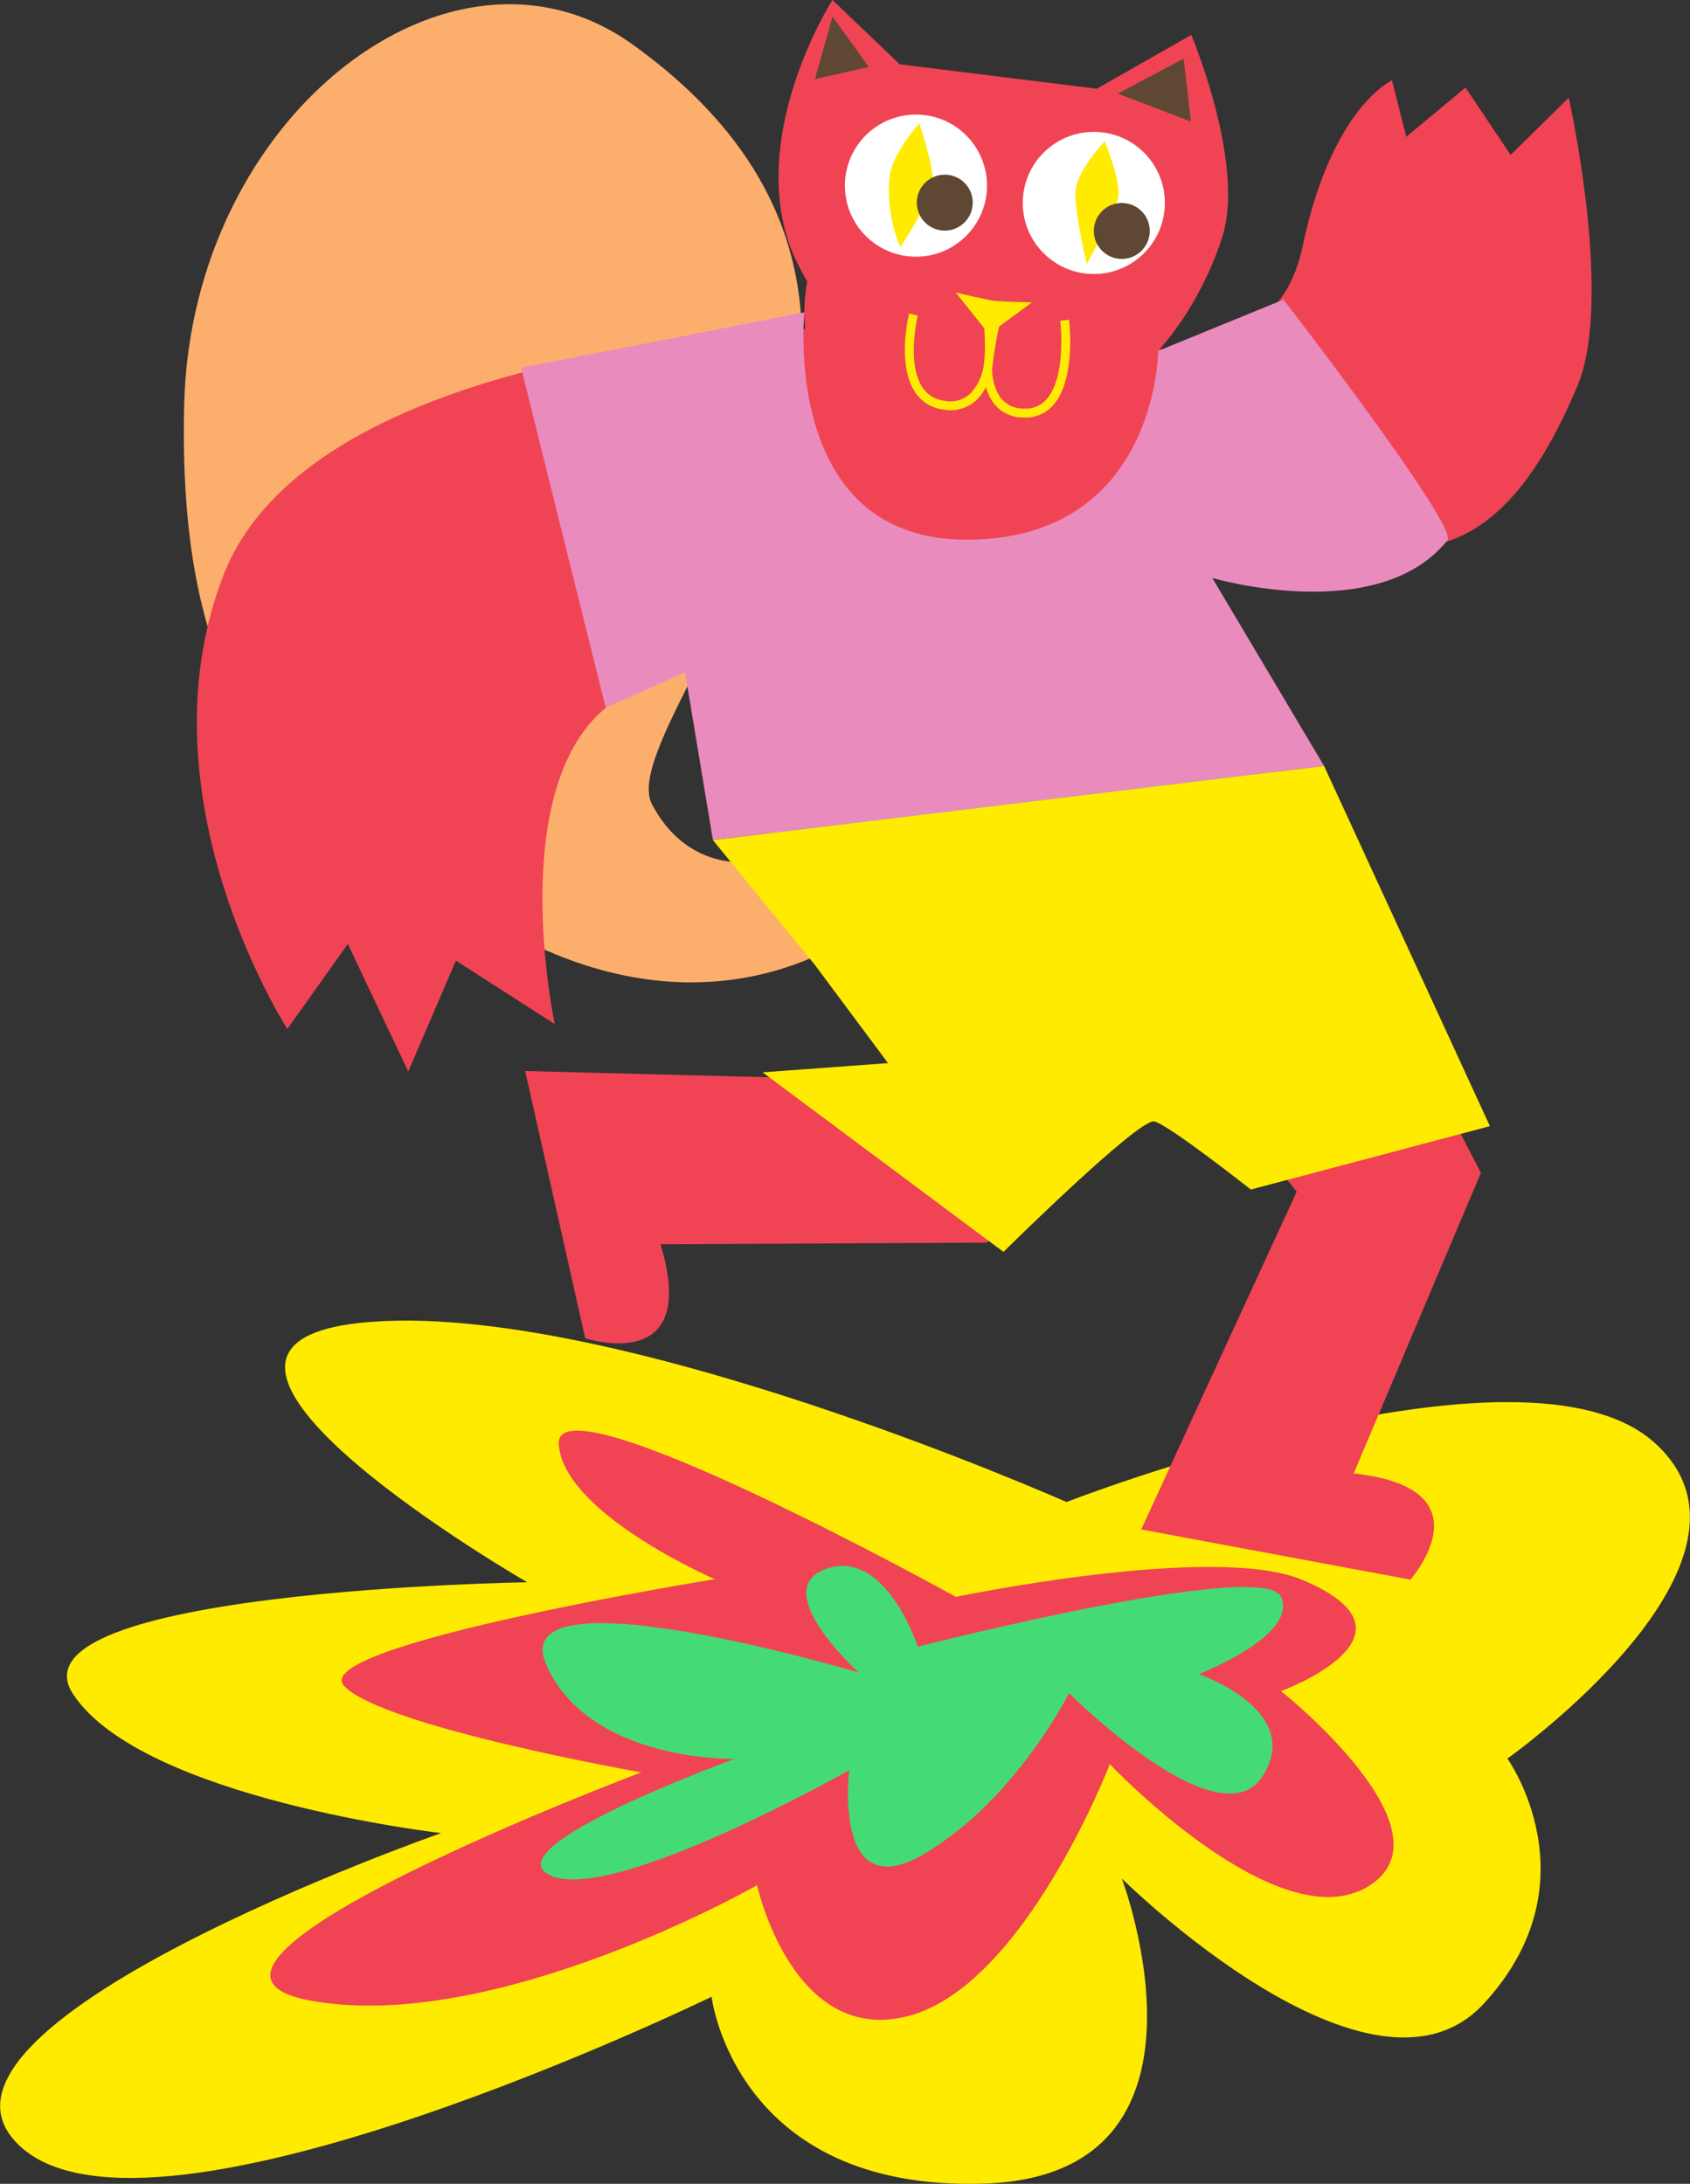
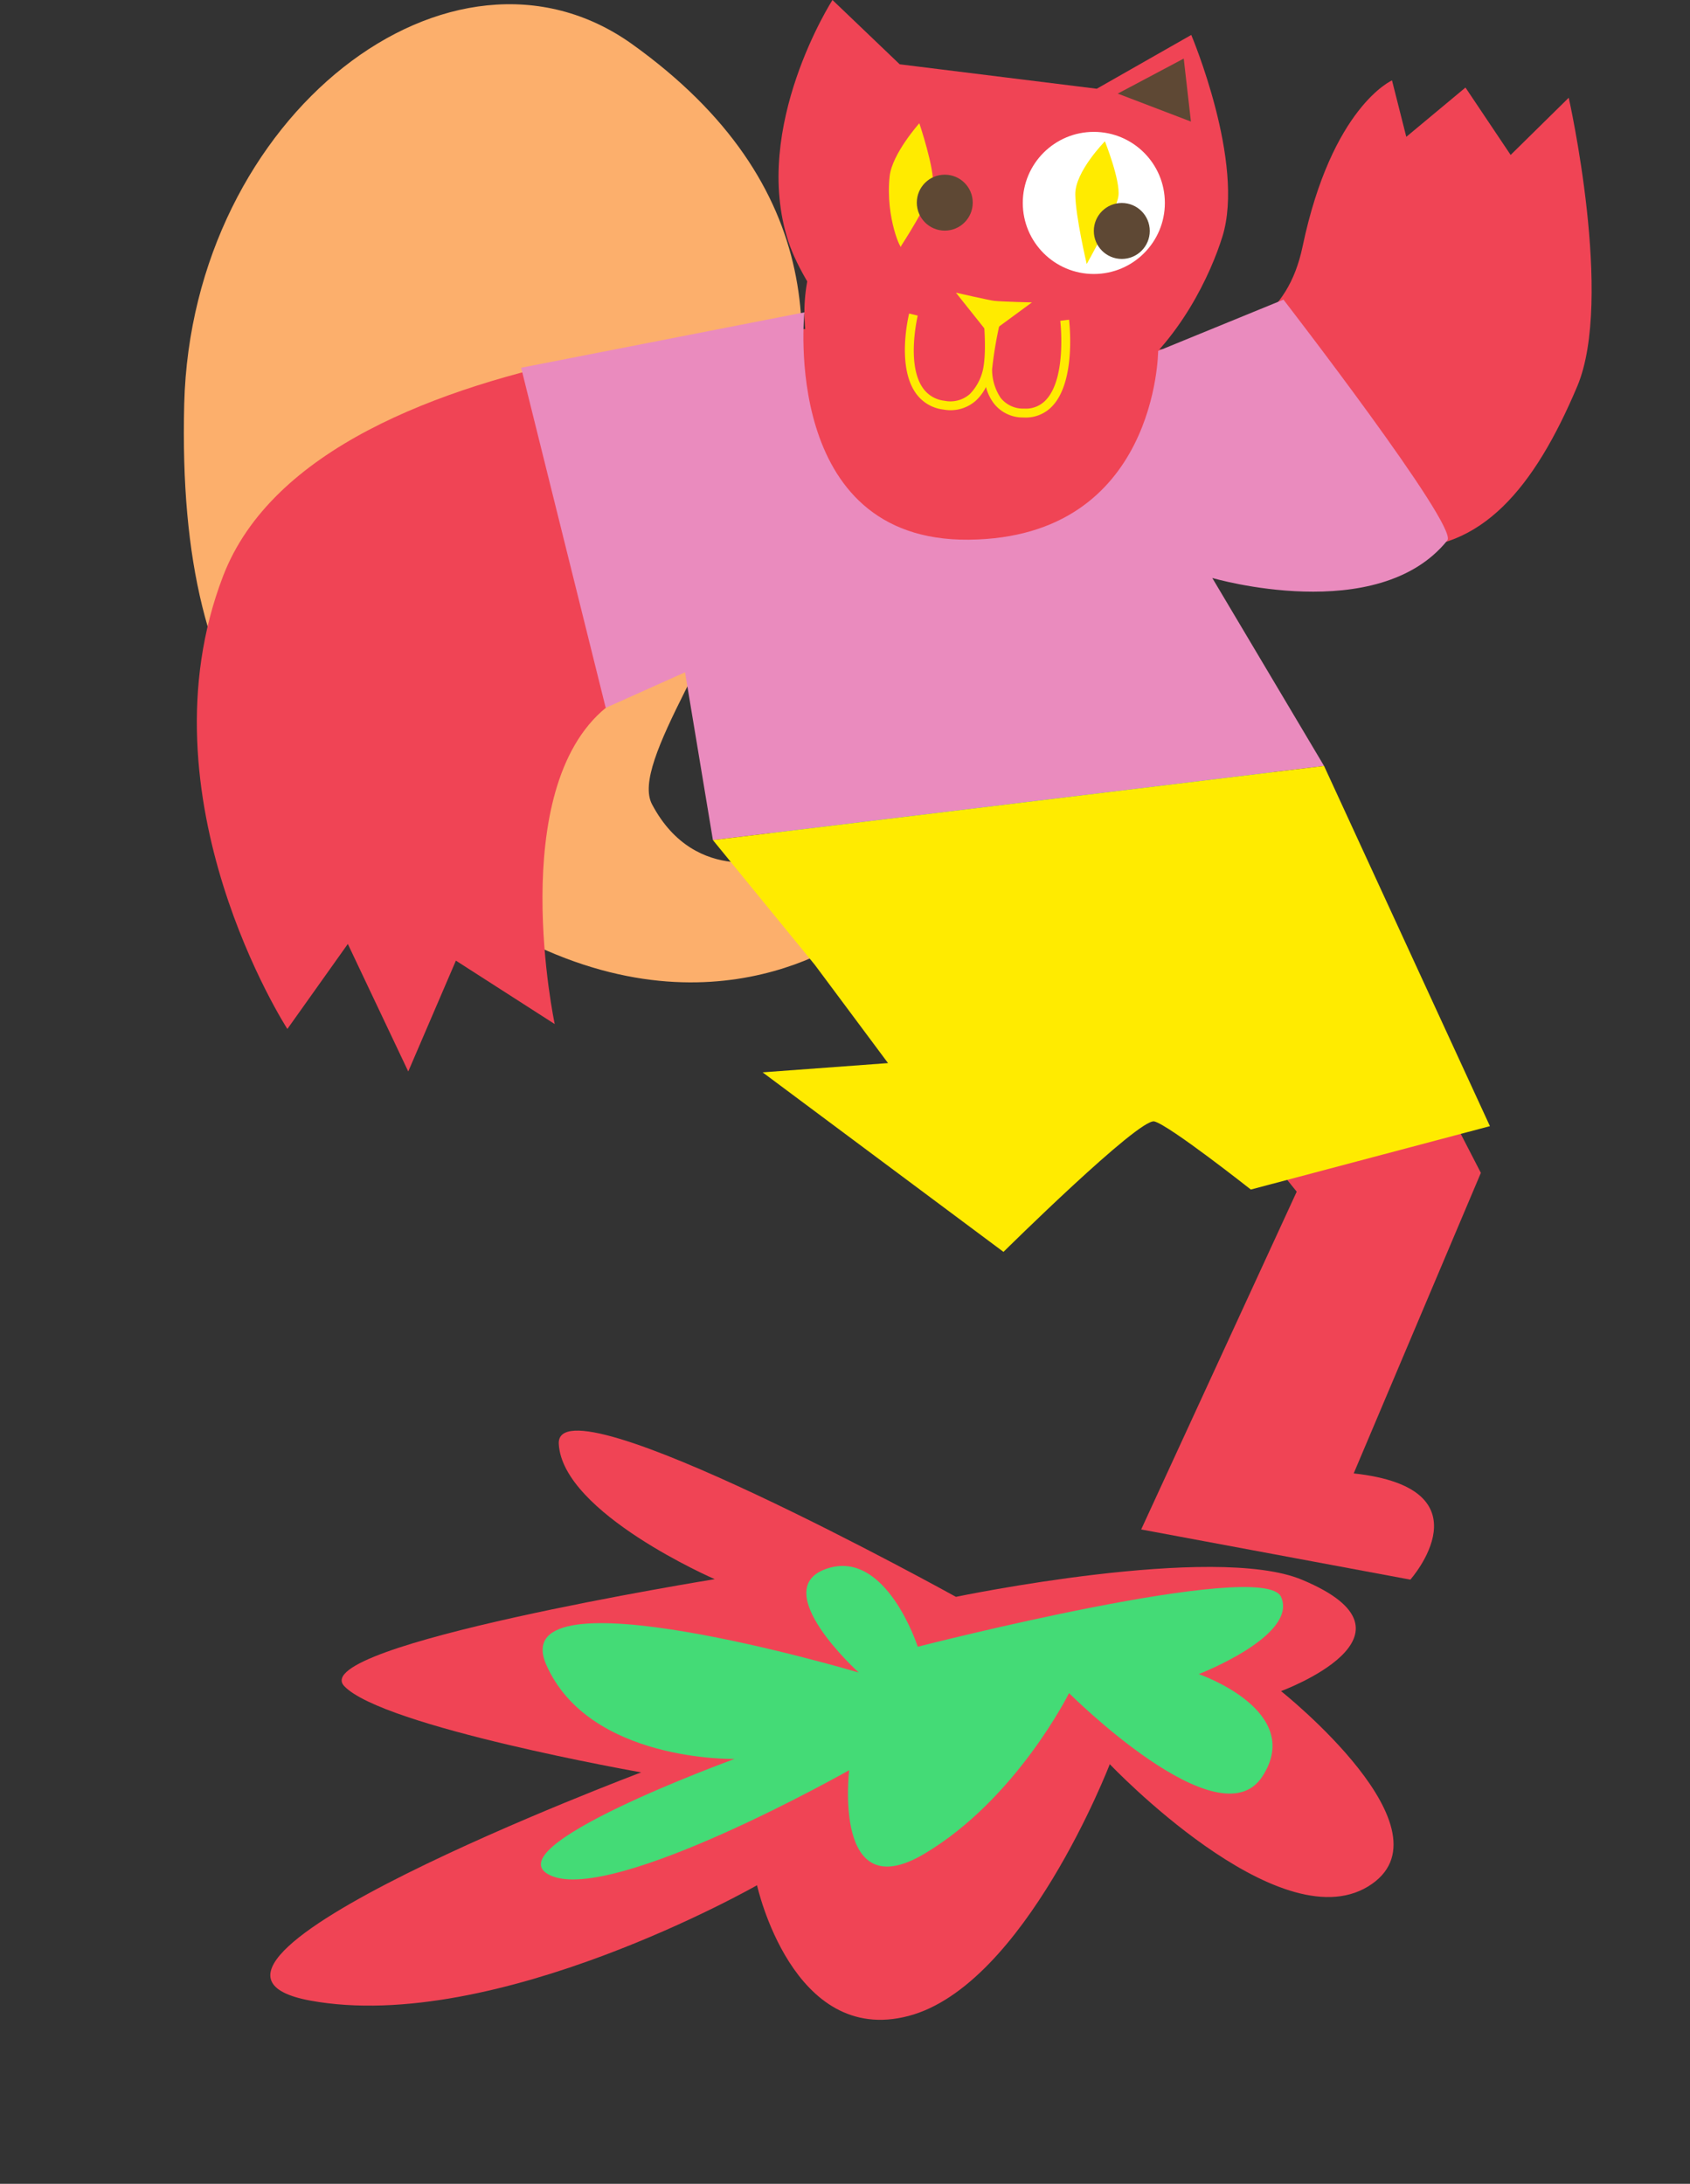
<svg xmlns="http://www.w3.org/2000/svg" id="Ebene_1" data-name="Ebene 1" width="354.68" height="458.21" viewBox="0 0 354.68 458.21">
  <rect x="0" y="0" width="354.68" height="458.21" fill="#333333" stroke="none" />
  <circle cx="204.11" cy="65.54" r="35.29" fill="#f04455" />
-   <path d="M671.38,593s-95.88-42.61-147.49-37.67,34.32,54.5,34.32,54.5-109.81,1.66-95.27,23.54,77.19,29.09,77.19,29.09S423.79,703.17,452,728.37s144.9-31.57,144.9-31.57,4.85,40.93,57.26,39.2S683,672,683,672s52.32,51.78,75.92,26.29,5-51.47,5-51.47,58.49-41.41,30.9-66.25S671.38,593,671.38,593Z" transform="translate(-447.56 -277.84)" fill="#ffeb00" />
  <path d="M648.18,612.89s-84.16-46.6-83.35-32.07,32.73,28.36,32.73,28.36-85.82,13.87-77.76,22.43,62.33,18.11,62.33,18.11-108.28,40.77-69.42,47.89,93.73-24.21,93.73-24.21,7.41,33.83,31.79,27.43S680.47,648,680.47,648s35.28,37.17,54.19,25.67-18.25-41-18.25-41,32.16-11.79,4.39-23.37C702.36,601.6,648.18,612.89,648.18,612.89Z" transform="translate(-447.56 -277.84)" fill="#f04455" />
  <path d="M640.17,623.36S633.51,602.68,621,607s6.78,21.77,6.78,21.77-74.56-22.16-65.59-1.67,39.54,19.8,39.54,19.8S550,665.68,563.24,671.41s62.54-22.15,62.54-22.15-3.55,29,15.76,17.55,30.38-33.72,30.38-33.72,31.4,31.4,40.52,17.56-13.29-21.55-13.29-21.55,20.91-8.08,17.26-16.21S640.17,623.36,640.17,623.36Z" transform="translate(-447.56 -277.84)" fill="#44db76" />
  <path d="M630.25,354.63S616.78,340,613,328.46c-7.82-24,9.27-50.62,9.27-50.62l14.11,13.49,41.36,5.13,19.83-11.29s11.35,26.8,6.54,42.3S678,384.61,630.25,354.63Z" transform="translate(-447.56 -277.84)" fill="#f04455" />
-   <path d="M694.26,439.73l-58.48,64.83-78-2,12.6,56.07s24.28,8,15.79-19.72l68.48-.34,55.42-48.41Z" transform="translate(-447.56 -277.84)" fill="#f04455" />
  <path d="M654.7,447.13l65,80.75-32.64,70.87,56.49,10.53s17-19.14-11.89-22.29l26.69-63.06L715,440Z" transform="translate(-447.56 -277.84)" fill="#f04455" />
  <path d="M634.11,358.17S596.27,349,597.3,398.82c1.17,56.63,18.23,80,87.85,88.94s30.84-45.43,14-75.72-17-50.85-17-50.85Z" transform="translate(-447.56 -277.84)" fill="#009de1" />
  <path d="M611,457.73S593.59,464,584.4,446.6,662.52,346,580.22,287.1c-37.79-27-92.45,14.78-94,75.53-1.66,66.61,23.82,89.15,72.18,112.86,42.58,20.87,71-3.38,71-3.38Z" transform="translate(-447.56 -277.84)" fill="#fcaf6c" />
-   <circle cx="192.23" cy="38.95" r="14.91" fill="#fff" />
  <circle cx="229.56" cy="42.58" r="14.91" fill="#fff" />
  <path d="M640.5,303.7s-5.72,6.4-6.23,11.13c-.94,8.84,2.64,16.14,2.41,14.61,0,0,6.2-9.48,6.65-12.74s-2.83-13-2.83-13" transform="translate(-447.56 -277.84)" fill="#ffeb00" />
  <path d="M679.45,307.49s-6.29,6.38-6.22,11.14,2.4,14.61,2.4,14.61,6.2-11,6.65-14.26-2.83-11.49-2.83-11.49" transform="translate(-447.56 -277.84)" fill="#ffeb00" />
  <path d="M634.37,346.21s-119.61-.63-140,52.53c-17.86,46.52,13.5,95,13.5,95l12.69-17.84,12.68,26.76,10-23.26,20.74,13.31s-10.44-49.07,10.76-66.39,69.16-31.85,69.16-31.85,79-2.37,97.2-1.64c17.34.68,28.43-12.53,37.47-33.91,7.73-18.29-1.78-60.57-1.78-60.57l-12.19,12-9.48-14.14-12.42,10.34-3-11.84s-12.61,5.53-18.77,34.87S681.19,351.88,634.37,346.21Z" transform="translate(-447.56 -277.84)" fill="#f04455" />
  <path d="M661.67,365.42a7.69,7.69,0,0,1-5.58-3,9.75,9.75,0,0,1-1.6-3.38,10.09,10.09,0,0,1-2.09,2.83,8,8,0,0,1-6.84,1.9,8.21,8.21,0,0,1-5.92-3.61c-3.89-5.74-1.39-16.1-1.28-16.54l1.8.44c0,.1-2.41,10,1,15.07a6.35,6.35,0,0,0,4.64,2.8,6.16,6.16,0,0,0,5.32-1.43,10.67,10.67,0,0,0,2.78-5.32c1-5.23-.37-14.28-.31-14.51l2.51,1.21,2.47-.72a81.65,81.65,0,0,0-2.8,14.2,10.77,10.77,0,0,0,1.78,5.94,6,6,0,0,0,4.95,2.27,5.73,5.73,0,0,0,4.66-1.91c4.3-4.73,2.93-16.39,2.92-16.51l1.84-.23c.06.52,1.48,12.64-3.39,18a7.61,7.61,0,0,1-6.07,2.52Z" transform="translate(-447.56 -277.84)" fill="#ffeb00" />
  <path d="M616.38,343.38s-5.07,48.09,34.51,47.7,39.73-39.61,39.73-39.61l26.3-10.76s36.78,47.55,34.4,50.51c-14.55,18.12-49.34,7.89-49.34,7.89l23.46,39.44L597.18,454.11l-5.85-35.21-16.65,7.46L556.93,355Z" transform="translate(-447.56 -277.84)" fill="#ea8bbe" />
  <circle cx="198.28" cy="42.52" r="5.87" fill="#5e4834" />
  <circle cx="235.43" cy="48.46" r="5.87" fill="#5e4834" />
-   <polygon points="174.73 3.47 171.02 16.61 182.34 14.06 174.73 3.47" fill="#5e4834" />
  <polygon points="248.43 12.29 234.58 19.64 249.94 25.51 248.43 12.29" fill="#5e4834" />
  <path d="M655.09,347.93l-6.91-8.68s7.15,1.63,8.07,1.72c2,.19,7.88.32,7.88.32Z" transform="translate(-447.56 -277.84)" fill="#ffeb00" />
  <path d="M597.18,454.11l21.4,26.19,15.35,20.6-26.32,1.94,50.55,37.67s28.5-28.18,31.67-27.37,20.24,14.29,20.24,14.29l50.18-13.3-34.81-75.58L597.18,454.11" transform="translate(-447.56 -277.84)" fill="#ffeb00" />
</svg>